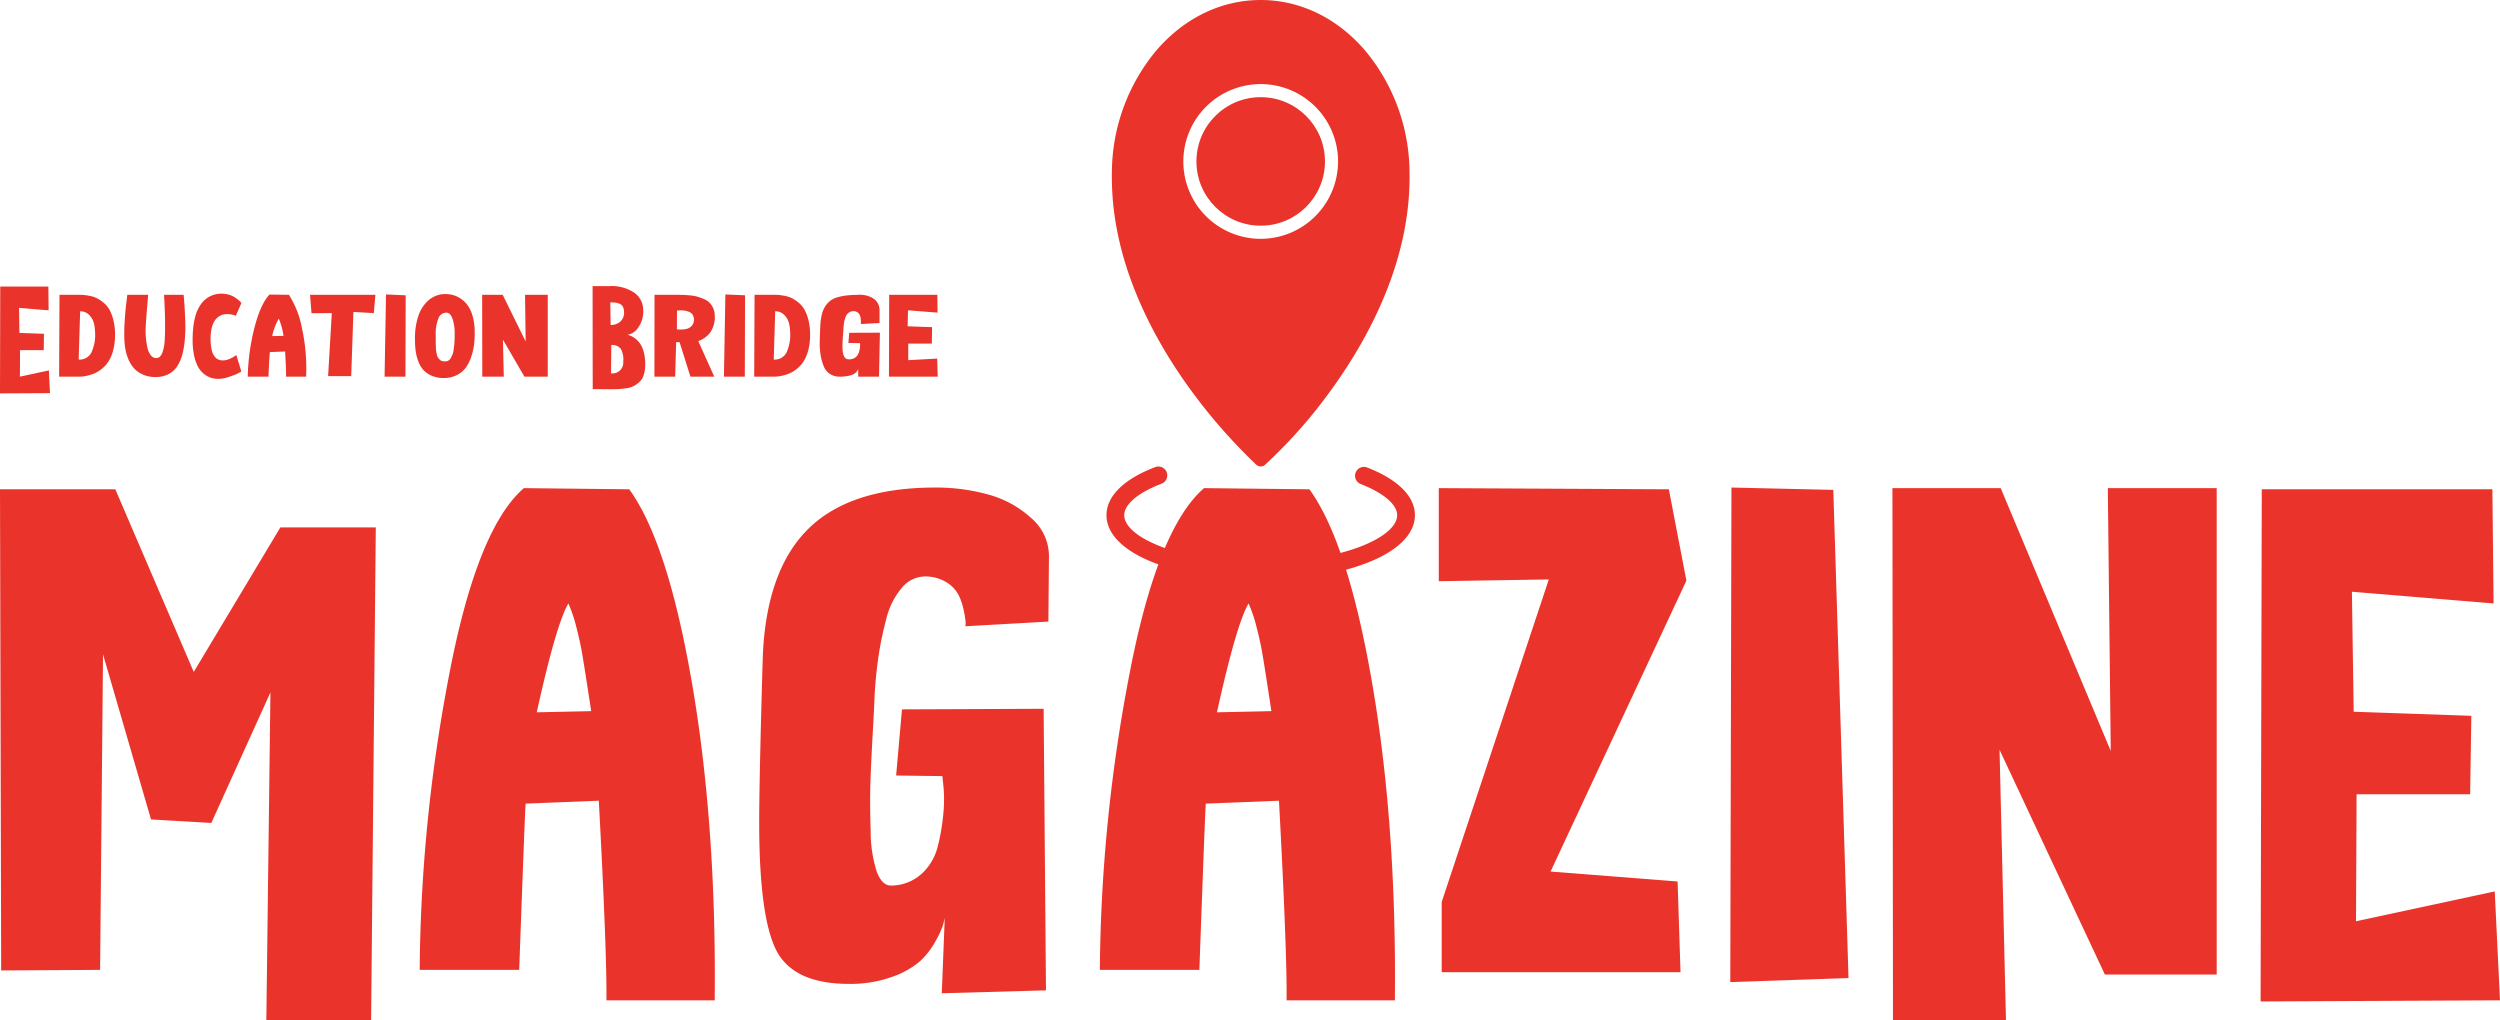
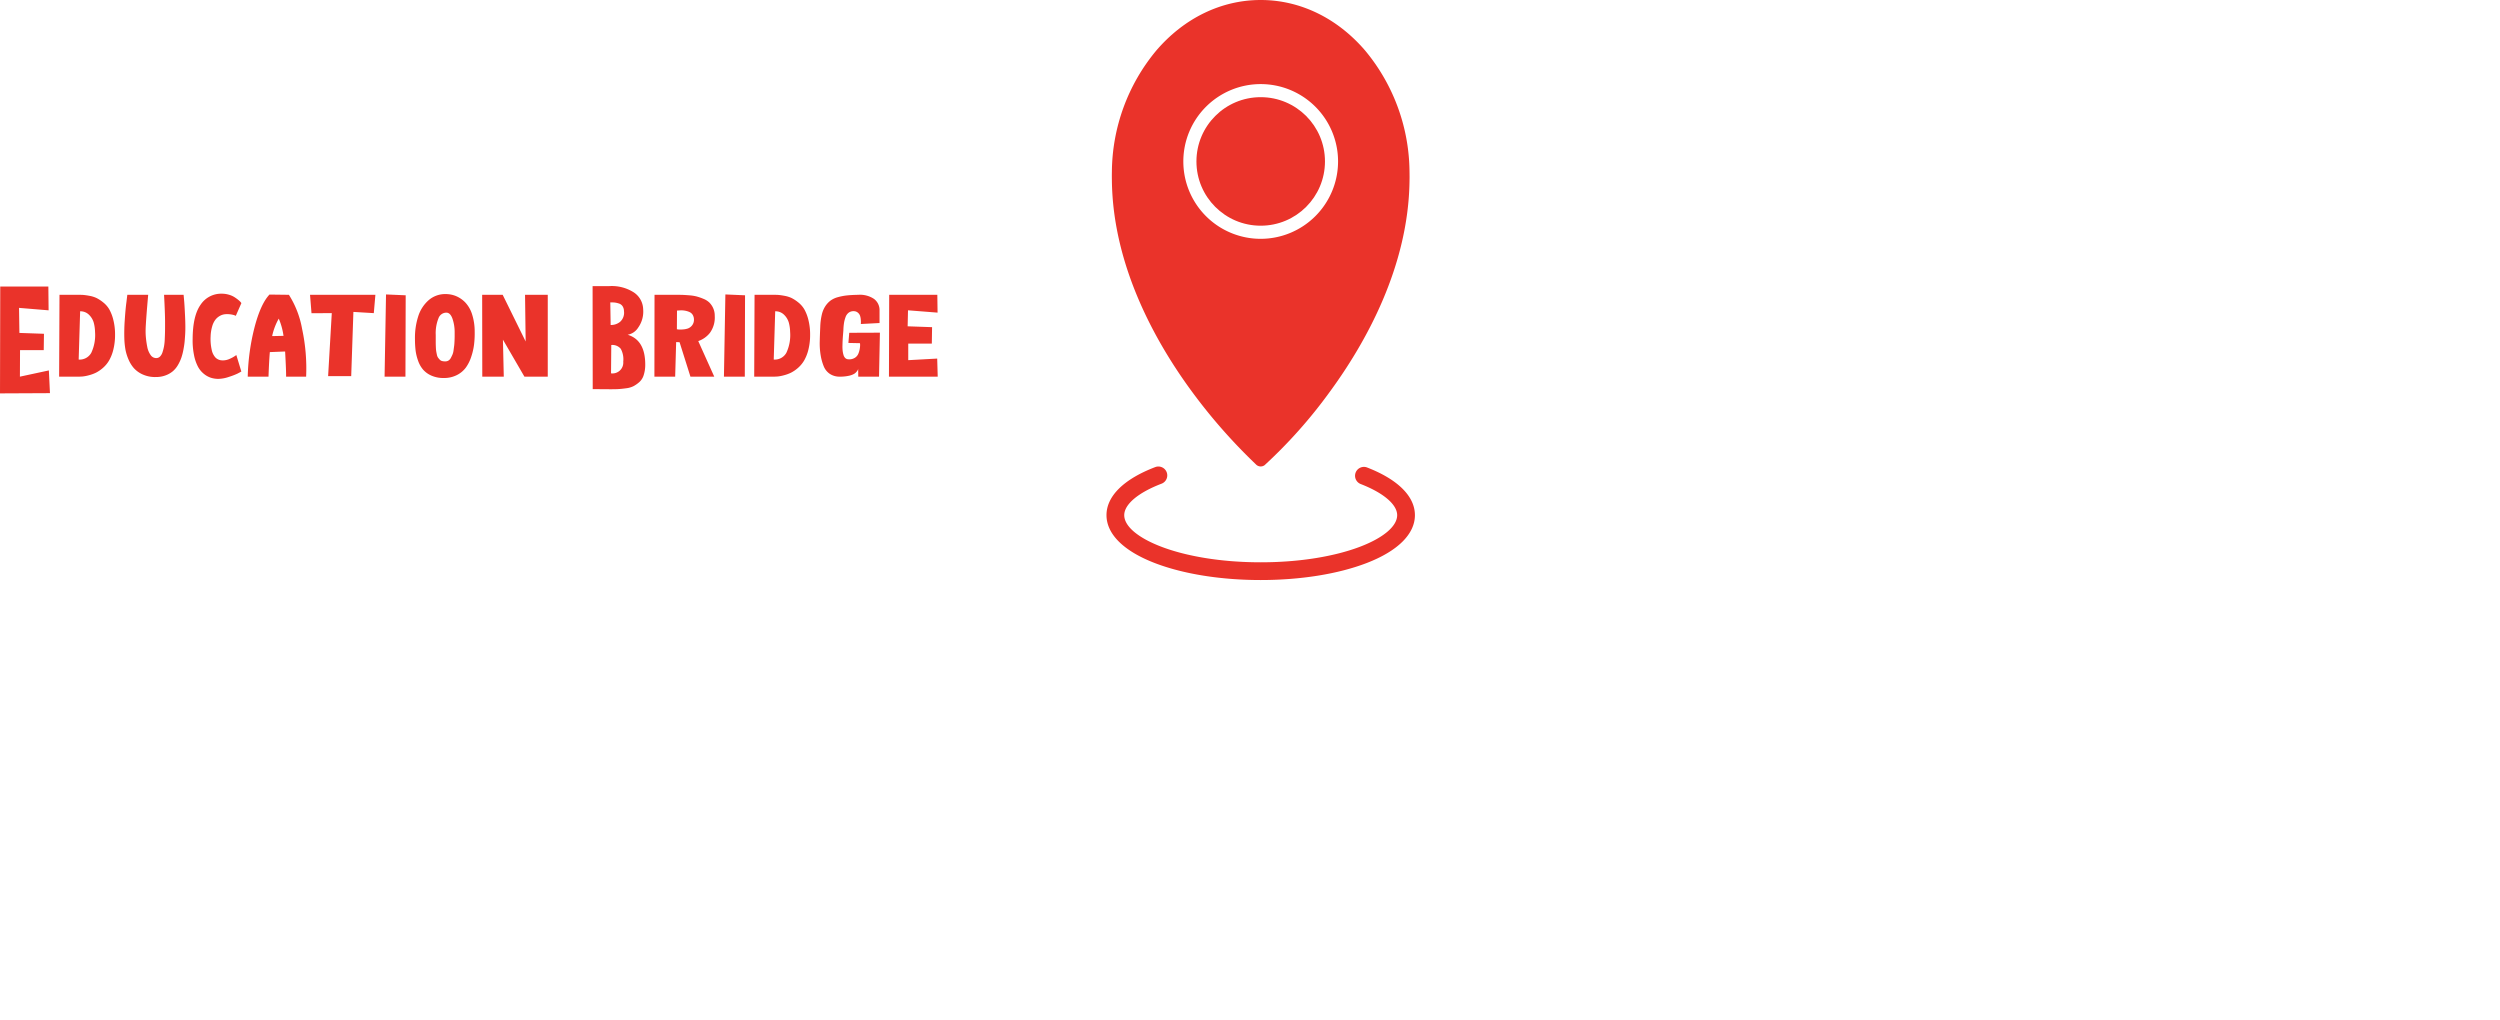
<svg xmlns="http://www.w3.org/2000/svg" width="491.165" height="200.435" viewBox="0 0 491.165 200.435">
  <g id="グループ_11356" data-name="グループ 11356" transform="translate(-240 -3060)">
-     <path id="パス_44755" data-name="パス 44755" d="M19.665,9.545.23,9.66,0-84.87H22.655l15.41,35.88,17.02-28.4H73.83l-.92,96.83H52.325l.805-64.4L41.515-19.32,29.67-20.01,20.24-52.44Zm92-71.99q-2.415,4.14-6.21,21.39l10.695-.23-.805-5.233q-.575-3.737-.978-6.1t-1.15-5.232A27.626,27.626,0,0,0,111.665-62.445ZM102.925-85.1l20.7.23q7.59,10.465,12.363,38.295t4.428,62.1H119.14q.115-9.2-1.495-39.215l-14.375.575q-.115.8-1.265,32.66H82.455A317.1,317.1,0,0,1,88.09-47.61Q93.61-77.05,102.925-85.1Zm80.845-.115a38.141,38.141,0,0,1,10.408,1.38,20.4,20.4,0,0,1,8.4,4.6,9.872,9.872,0,0,1,3.507,7.475l-.115,12.88-16.33.92A2.759,2.759,0,0,0,189.692-59a20.978,20.978,0,0,0-.4-2.3,11.53,11.53,0,0,0-1.035-2.933,6.393,6.393,0,0,0-2.3-2.357,7.826,7.826,0,0,0-3.91-1.15,5.96,5.96,0,0,0-4.83,2.185,14.781,14.781,0,0,0-3.105,6.21,65.913,65.913,0,0,0-1.552,7.532q-.518,3.623-.747,7.648,0,1.035-.345,7.13T171-26.91q-.115,4.025.058,9.257a25.708,25.708,0,0,0,1.207,7.935q1.035,2.7,2.76,2.7a8.966,8.966,0,0,0,6.037-2.3,10.752,10.752,0,0,0,3.163-5.347,40.457,40.457,0,0,0,1.092-6.325,28.032,28.032,0,0,0,.057-5.347l-.23-2.185-9.085-.115,1.15-12.995,27.83-.115.46,55.315-20.47.575L185.61-.69q-.115.575-.345,1.438a17.969,17.969,0,0,1-1.437,3.105A15.422,15.422,0,0,1,180.78,7.82a16.615,16.615,0,0,1-5.52,3.1,24.16,24.16,0,0,1-8.51,1.38q-10,0-13.685-5.635-3.91-6.1-3.91-26.1,0-8.05.69-32.085.575-17.135,8.8-25.415T183.77-85.215ZM245.3-62.445q-2.415,4.14-6.21,21.39l10.695-.23-.8-5.233q-.575-3.737-.977-6.1t-1.15-5.232A27.626,27.626,0,0,0,245.3-62.445ZM236.555-85.1l20.7.23q7.59,10.465,12.362,38.295t4.428,62.1H252.77q.115-9.2-1.495-39.215l-14.375.575q-.115.8-1.265,32.66h-19.55A317.1,317.1,0,0,1,221.72-47.61Q227.24-77.05,236.555-85.1Zm46.115,0,45.2.23,3.45,17.94L304.635-9.775,329.59-7.82l.575,17.825h-46.92V-3.8L304.29-67.16l-21.62.345Zm57.5-.115,20.01.46,2.99,95.91-23.23.8Zm53.935,104.65h-22.2L371.8-85.1H393.07l21.62,51.635L414.115-85.1h21.39V10.465H413.54l-20.7-44.16Zm50.025-3.68.23-100.625h45.31l.23,22.425-27.83-2.3.345,23.575,23.115.805-.23,15.41H462.99L462.875,0,490.13-5.865l1.035,21.39Z" transform="translate(240 3241)" fill="#ea332a" />
    <g id="グループ_9080" data-name="グループ 9080" transform="translate(457.386 3060)">
      <path id="パス_44081" data-name="パス 44081" d="M410.16,1099.606a1.744,1.744,0,1,0-1.266,3.249c4.46,1.738,7.122,4.02,7.122,6.1,0,4.38-11.011,9.26-26.811,9.26s-26.811-4.88-26.811-9.26c0-2.128,2.756-4.445,7.372-6.2a1.744,1.744,0,0,0-1.237-3.26c-6.2,2.355-9.621,5.714-9.621,9.457,0,3.711,3.367,7.052,9.48,9.407,5.589,2.153,12.981,3.34,20.818,3.34s15.229-1.186,20.817-3.34c6.114-2.356,9.481-5.7,9.481-9.407C419.5,1105.276,416.184,1101.954,410.16,1099.606Z" transform="translate(-358.906 -1007.742)" fill="#ea332a" />
      <circle id="楕円形_509" data-name="楕円形 509" cx="12.626" cy="12.626" r="12.626" transform="translate(17.673 19.09)" fill="#ea332a" />
      <path id="パス_44082" data-name="パス 44082" d="M404.093,968.065c0-.279,0-.552-.009-.831v-.057a37.633,37.633,0,0,0-8.726-23.778c-5.5-6.4-12.783-9.92-20.508-9.92S359.84,937,354.34,943.4a37.649,37.649,0,0,0-8.727,23.8c-.005.291-.01.576-.01.867v.1c0,.25.005.506.01.756,0,0,0,.009,0,.013.187,16.849,8.636,31.831,15.69,41.431a108.992,108.992,0,0,0,12.361,14.11c.1.1.179.17.222.212a1.289,1.289,0,0,0,1.729.18,96.2,96.2,0,0,0,12.8-14.4c7.047-9.61,15.487-24.616,15.673-41.529v-.013c.005-.25.01-.506.01-.756ZM374.848,980.4a15.2,15.2,0,1,1,15.2-15.2A15.219,15.219,0,0,1,374.848,980.4Z" transform="translate(-344.55 -933.479)" fill="#ea332a" />
    </g>
    <path id="パス_44754" data-name="パス 44754" d="M0,3.288l.048-21H9.5l.048,4.68-5.808-.48.072,4.92,4.824.168L8.592-5.208H3.936L3.912,0,9.6-1.224,9.816,3.24ZM15.744-12.84l-.288,9.48A2.6,2.6,0,0,0,17.94-4.7a8.2,8.2,0,0,0,.732-4.1,7.576,7.576,0,0,0-.252-1.8,3.482,3.482,0,0,0-.912-1.536A2.365,2.365,0,0,0,15.744-12.84Zm-4.056-3.24H15.48q.5,0,.876.024a11.808,11.808,0,0,1,1.176.168,5.6,5.6,0,0,1,1.392.42,7.085,7.085,0,0,1,1.332.864,4.974,4.974,0,0,1,1.212,1.38,8.191,8.191,0,0,1,.8,2.088,11.582,11.582,0,0,1,.336,2.9,11.726,11.726,0,0,1-.336,2.916,8.124,8.124,0,0,1-.84,2.148A5.893,5.893,0,0,1,20.2-1.7a6.578,6.578,0,0,1-1.38.936,7.547,7.547,0,0,1-1.392.5,7.514,7.514,0,0,1-1.176.228Q15.816,0,15.408,0H11.616Zm20.544,0h3.84q.048.5.12,1.344t.168,2.892q.1,2.052.024,3.444-.048.816-.108,1.476t-.228,1.56a11.745,11.745,0,0,1-.408,1.608A8.054,8.054,0,0,1,34.968-2.3,4.725,4.725,0,0,1,33.96-1.068a4.807,4.807,0,0,1-1.428.816,5.262,5.262,0,0,1-1.884.324,5.905,5.905,0,0,1-2.556-.48,5.18,5.18,0,0,1-1.776-1.248,6.336,6.336,0,0,1-1.092-1.776,9,9,0,0,1-.588-1.944,15.764,15.764,0,0,1-.2-1.872,35.77,35.77,0,0,1,.072-3.84q.144-2.208.336-3.6l.168-1.392h4.1q-.456,5.184-.5,6.768a13.493,13.493,0,0,0,.048,1.584,17.787,17.787,0,0,0,.264,1.836,4,4,0,0,0,.66,1.632,1.337,1.337,0,0,0,1.164.612,1.061,1.061,0,0,0,.708-.324,2.11,2.11,0,0,0,.48-.852,8.962,8.962,0,0,0,.288-1.128,10,10,0,0,0,.144-1.368q.036-.792.048-1.332t.012-1.26v-.912q0-.768-.048-2.076t-.1-2.244Zm15.192,1.632-1.1,2.5a2.123,2.123,0,0,0-.468-.18,4.692,4.692,0,0,0-.756-.132,4.458,4.458,0,0,0-.924,0,2.593,2.593,0,0,0-.96.312,2.913,2.913,0,0,0-.876.732,3.9,3.9,0,0,0-.648,1.32,7.923,7.923,0,0,0-.312,2A9.619,9.619,0,0,0,41.6-5.244a3.116,3.116,0,0,0,.768,1.524,1.93,1.93,0,0,0,1.176.516,3.127,3.127,0,0,0,1.4-.216,6.665,6.665,0,0,0,1.488-.828l.984,3.24q-.288.168-.756.408A13.273,13.273,0,0,1,45,.036a6.811,6.811,0,0,1-2.088.4A4.877,4.877,0,0,1,41.436.216,4.332,4.332,0,0,1,40.068-.54a4.612,4.612,0,0,1-1.164-1.4,8.286,8.286,0,0,1-.78-2.268,14.491,14.491,0,0,1-.276-3.2q.024-4.56,1.56-6.72A4.838,4.838,0,0,1,43.56-16.3a4.916,4.916,0,0,1,1.38.192,4.223,4.223,0,0,1,1.092.468,8.127,8.127,0,0,1,.756.54,4.171,4.171,0,0,1,.492.456ZM54.768-11.4a11.959,11.959,0,0,0-1.3,3.432L55.7-8.016A13.09,13.09,0,0,0,54.768-11.4Zm-1.824-4.728,3.816.048a18.445,18.445,0,0,1,2.592,6.7A36.78,36.78,0,0,1,60.144,0H56.208q.024-1.1-.192-4.944l-3,.12Q52.872-3.264,52.752,0h-4.08a43.043,43.043,0,0,1,1.344-9.72Q51.216-14.3,52.944-16.128Zm7.968.048h12.84l-.312,3.6-4.008-.24L69-.1H64.464l.72-12.384-3.984.024Zm14.928-.072,3.864.168L79.656,0h-4.1Zm11.88,3.576a1.653,1.653,0,0,0-1.572,1.1,7.866,7.866,0,0,0-.54,3.288v1.5q0,.324.024.864A6.948,6.948,0,0,0,85.7-5q.048.276.132.672a1.523,1.523,0,0,0,.228.588,4.674,4.674,0,0,0,.336.4.963.963,0,0,0,.468.276A2.531,2.531,0,0,0,87.5-3a1.154,1.154,0,0,0,.612-.168,1.277,1.277,0,0,0,.456-.5q.18-.336.324-.66a3.2,3.2,0,0,0,.216-.852q.072-.528.12-.888t.072-.96q.024-.6.024-.852v-.78a8.072,8.072,0,0,0-.42-2.7Q88.488-12.552,87.72-12.576Zm-.168-3.648a5.28,5.28,0,0,1,2.124.432,5.445,5.445,0,0,1,1.8,1.284,6.092,6.092,0,0,1,1.284,2.3,11.118,11.118,0,0,1,.5,3.348,18.353,18.353,0,0,1-.12,2.52,12.249,12.249,0,0,1-.564,2.448A7.638,7.638,0,0,1,91.5-1.752,4.965,4.965,0,0,1,89.736-.3a5.516,5.516,0,0,1-2.544.564A5.824,5.824,0,0,1,84.768-.2,4.691,4.691,0,0,1,83.124-1.38a5.438,5.438,0,0,1-.984-1.752,9.458,9.458,0,0,1-.492-2.028,18.144,18.144,0,0,1-.12-2.184,13.78,13.78,0,0,1,.636-4.5,7.021,7.021,0,0,1,2.052-3.18A4.939,4.939,0,0,1,87.552-16.224ZM98.976,0H94.752l-.024-16.08H98.76l4.512,9.168-.12-9.168h4.464V0h-4.584L98.808-7.272Zm23.472-2.952a4.3,4.3,0,0,0-.48-2.508,2.126,2.126,0,0,0-1.872-.756l-.048,5.568A2.131,2.131,0,0,0,122.448-2.952Zm-2.4-11.64H119.9l.072,4.44a2.787,2.787,0,0,0,1.872-.636,2.379,2.379,0,0,0,.744-2.1,1.77,1.77,0,0,0-.288-.972,1.357,1.357,0,0,0-.72-.516,4.266,4.266,0,0,0-.768-.18A6.868,6.868,0,0,0,120.048-14.592Zm-3.624-3.192h3.216a8.009,8.009,0,0,1,4.872,1.224,4.093,4.093,0,0,1,1.848,3.312,5.42,5.42,0,0,1-.972,3.6,3.1,3.1,0,0,1-2.076,1.416q3.5,1.056,3.456,5.976a6.63,6.63,0,0,1-.312,1.98,3.019,3.019,0,0,1-.852,1.344,6.055,6.055,0,0,1-1.128.792,4.327,4.327,0,0,1-1.44.42q-.876.12-1.44.156t-1.452.036h-.384l-3.312-.024ZM133.8-13.032l-.792.048-.024,3.672q.144.024.36.048a5.461,5.461,0,0,0,.792-.012,3.792,3.792,0,0,0,1.02-.192,1.851,1.851,0,0,0,.8-.588,1.77,1.77,0,0,0,.384-1.1,1.843,1.843,0,0,0-.24-.972,1.4,1.4,0,0,0-.66-.576,3.8,3.8,0,0,0-.816-.252A4.622,4.622,0,0,0,133.8-13.032Zm-5.208-3.048h4.224q.744,0,1.2.012t1.356.084a8.629,8.629,0,0,1,1.488.228,10.909,10.909,0,0,1,1.32.456,3.65,3.65,0,0,1,1.176.732,3.684,3.684,0,0,1,.756,1.1,3.608,3.608,0,0,1,.312,1.536,5.142,5.142,0,0,1-.948,3.324,4.982,4.982,0,0,1-2.292,1.62L140.328,0h-4.68l-2.136-6.768-.672-.024L132.648,0h-4.08Zm13.92-.072,3.864.168L146.328,0h-4.1ZM152.3-12.84l-.288,9.48A2.6,2.6,0,0,0,154.5-4.7a8.2,8.2,0,0,0,.732-4.1,7.577,7.577,0,0,0-.252-1.8,3.482,3.482,0,0,0-.912-1.536A2.365,2.365,0,0,0,152.3-12.84Zm-4.056-3.24h3.792q.5,0,.876.024a11.808,11.808,0,0,1,1.176.168,5.6,5.6,0,0,1,1.392.42,7.085,7.085,0,0,1,1.332.864,4.974,4.974,0,0,1,1.212,1.38,8.191,8.191,0,0,1,.8,2.088,11.582,11.582,0,0,1,.336,2.9,11.726,11.726,0,0,1-.336,2.916,8.123,8.123,0,0,1-.84,2.148A5.893,5.893,0,0,1,156.756-1.7a6.579,6.579,0,0,1-1.38.936,7.547,7.547,0,0,1-1.392.5,7.514,7.514,0,0,1-1.176.228q-.432.036-.84.036h-3.792Zm20.376,0a4.933,4.933,0,0,1,3.084.8A2.735,2.735,0,0,1,172.8-13.2v2.664l-3.672.192q0-.1.012-.264a4.586,4.586,0,0,0-.024-.6,3.256,3.256,0,0,0-.144-.756,1.4,1.4,0,0,0-.42-.6,1.219,1.219,0,0,0-.768-.3,1.594,1.594,0,0,0-1.02.276,1.828,1.828,0,0,0-.636.876,6.04,6.04,0,0,0-.312,1.188,11.37,11.37,0,0,0-.12,1.4q-.024.312-.072.9t-.072,1.056q-.024.468-.036,1.056a7.918,7.918,0,0,0,.036,1.02,4.6,4.6,0,0,0,.168.828,1.371,1.371,0,0,0,.348.612.913.913,0,0,0,.588.24,2.067,2.067,0,0,0,1.248-.264,1.735,1.735,0,0,0,.708-.78A4.163,4.163,0,0,0,168.9-5.4a4.954,4.954,0,0,0,.084-.84l-.024-.336-2.28-.048.168-1.992,6.024-.024L172.7,0h-4.08L168.6-1.608a.858.858,0,0,1-.024.18,1.354,1.354,0,0,1-.228.384,2.016,2.016,0,0,1-.54.492,3.53,3.53,0,0,1-1.068.384A7.74,7.74,0,0,1,165.024,0a3.471,3.471,0,0,1-1.98-.54,3.265,3.265,0,0,1-1.2-1.476,9.979,9.979,0,0,1-.612-2.2,14.083,14.083,0,0,1-.18-2.724q.036-1.464.108-3.048a12.179,12.179,0,0,1,.312-2.256,5.076,5.076,0,0,1,.7-1.632,4.364,4.364,0,0,1,1.032-1.092,4.436,4.436,0,0,1,1.452-.66,11.21,11.21,0,0,1,1.776-.336Q167.328-16.056,168.624-16.08ZM174.648,0l.048-16.08h9.456l.048,3.5-5.808-.456-.072,3.144,4.8.168L183.072-6.5H178.44V-3.24l5.688-.312.1,3.552Z" transform="translate(240 3134)" fill="#ea332a" />
  </g>
</svg>